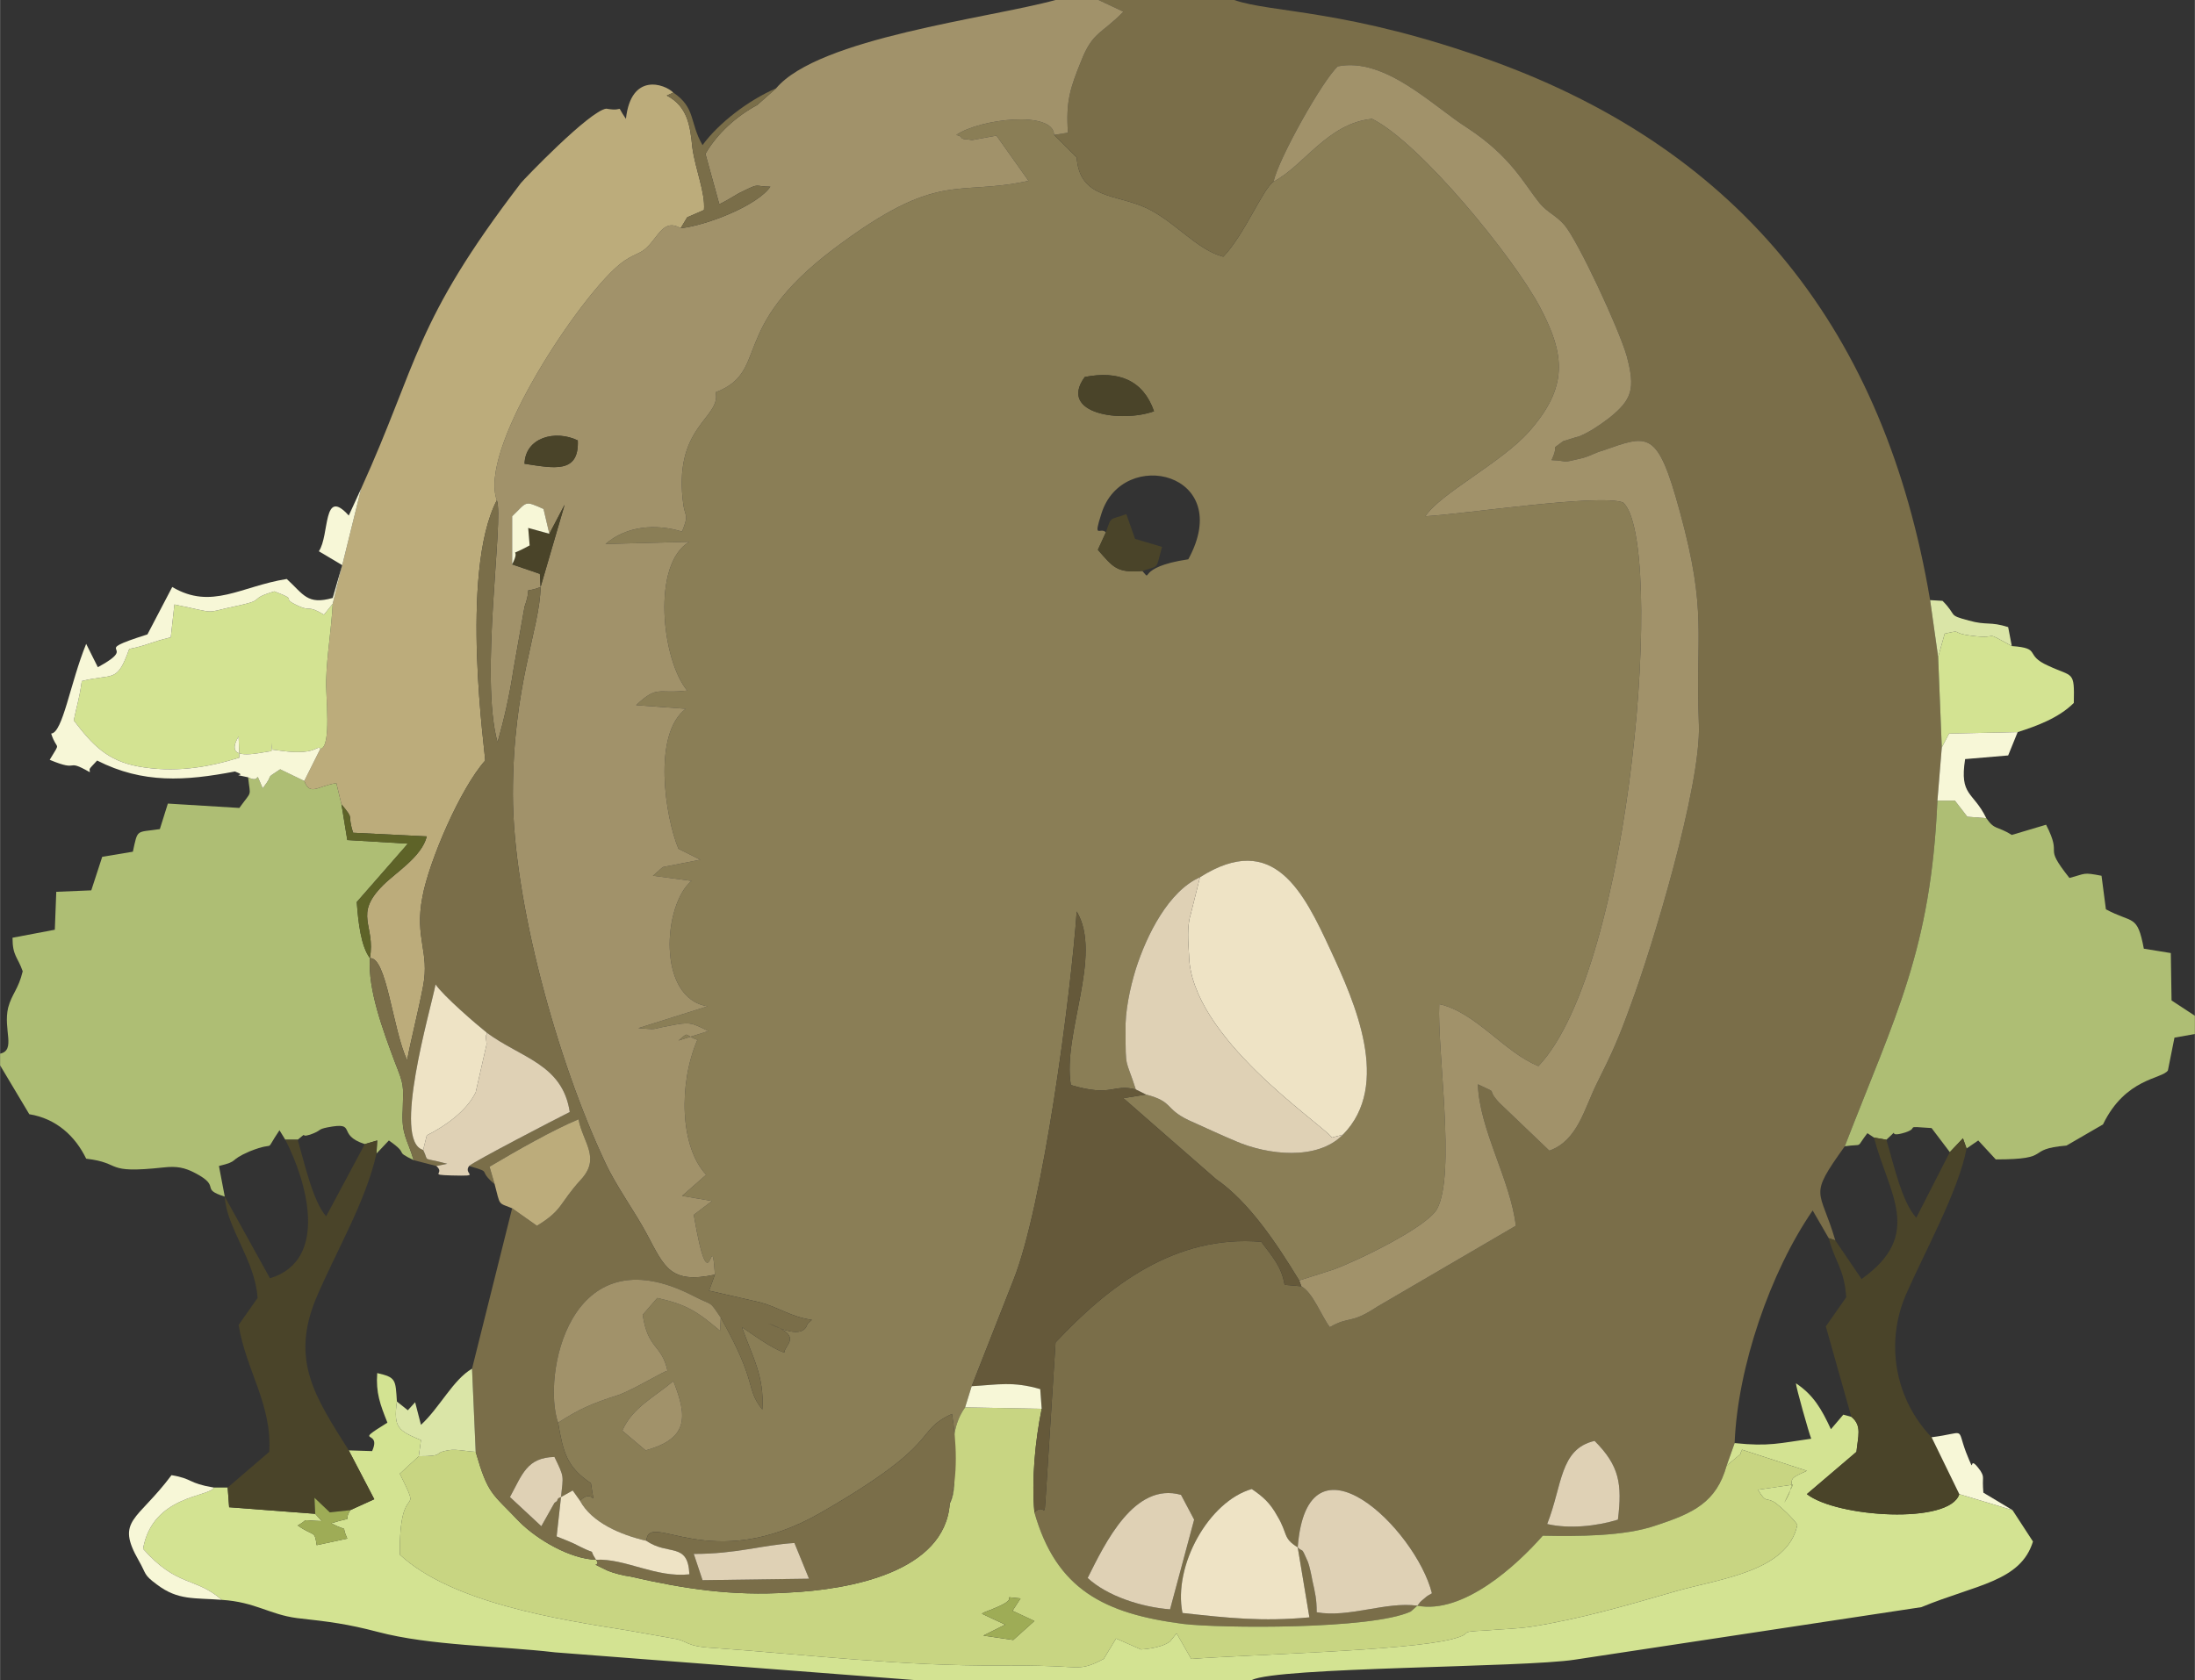
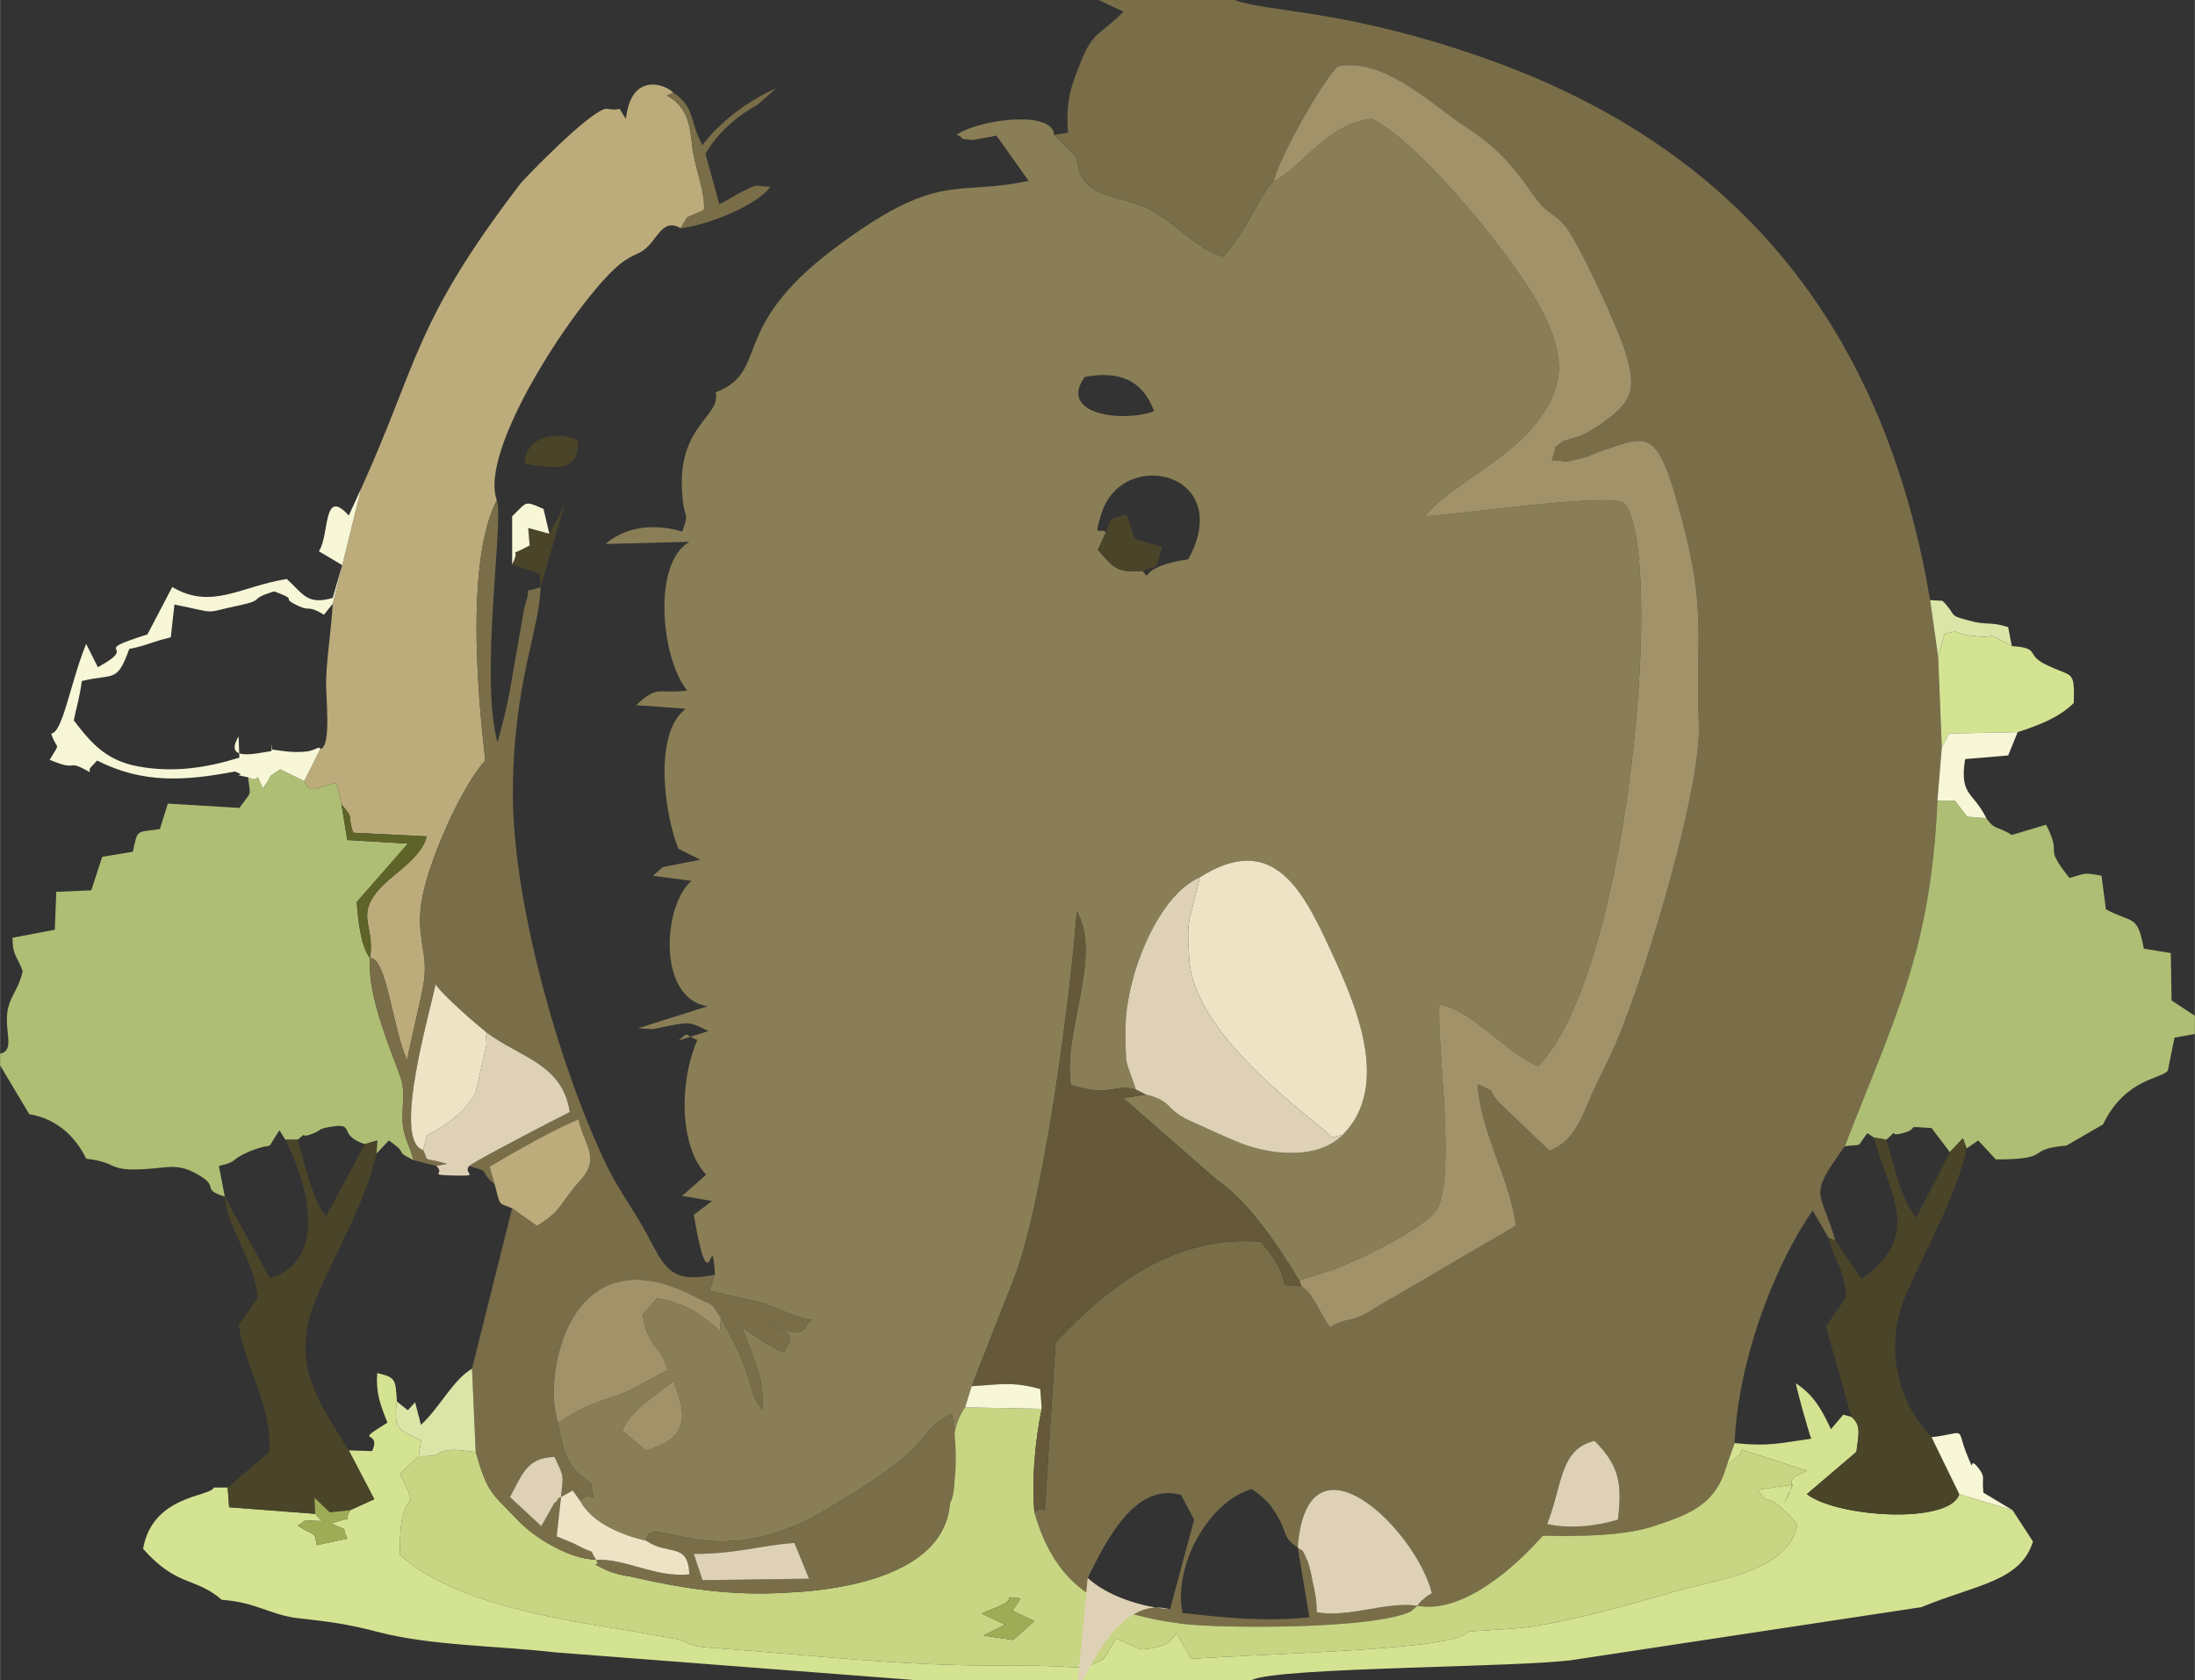
<svg xmlns="http://www.w3.org/2000/svg" xml:space="preserve" width="63.848mm" height="48.884mm" version="1.1" style="shape-rendering:geometricPrecision; text-rendering:geometricPrecision; image-rendering:optimizeQuality; fill-rule:evenodd; clip-rule:evenodd" viewBox="0 0 3009 2304">
  <rect x="0" y="0" width="3009" height="2304" fill="#333333" stroke="none" />
  <defs>
    <style type="text/css">
   
    .fil9 {fill:#4A4429}
    .fil13 {fill:#5E6328}
    .fil7 {fill:#65593A}
    .fil1 {fill:#7A6E49}
    .fil0 {fill:#8A7E56}
    .fil14 {fill:#9EAC56}
    .fil2 {fill:#A1926A}
    .fil3 {fill:#AEBE74}
    .fil4 {fill:#BCAC7B}
    .fil5 {fill:#C8D582}
    .fil6 {fill:#D3E392}
    .fil12 {fill:#DAE5A7}
    .fil10 {fill:#DFD1B5}
    .fil8 {fill:#EEE3C5}
    .fil11 {fill:#F7F7D7}
   
  </style>
  </defs>
  <g id="Layer_x0020_1">
    <g id="_489132808">
      <path class="fil0" d="M885 1989l-32 -27c14,-32 44,-46 70,-68 20,50 20,79 -38,95zm681 -1206c-35,3 -40,-5 -61,-29l11 -24c-8,-8 -18,11 -6,-26 29,-92 184,-56 119,63 -74,11 -48,33 -63,16zm16 -219c-44,16 -132,4 -95,-47 46,-9 80,4 95,47zm-602 1184l-8 22 70 16c26,7 42,20 71,24 -3,3 -6,4 -7,8 -9,21 -50,-3 -55,-4 52,18 25,29 24,41 -19,-7 -43,-25 -58,-35 14,40 31,67 28,113 -24,-30 -5,-34 -57,-126l-1 18c-32,-27 -46,-36 -86,-45l-20 23c7,48 26,40 34,77 -3,-1 -45,25 -67,33 -38,12 -55,20 -83,38 7,41 12,61 45,83 6,42 5,4 -15,24 16,30 56,47 91,55 3,-43 88,49 240,-39 170,-98 125,-110 179,-135 6,36 9,86 -3,123 17,-31 -11,-87 21,-132l9 -29 57 -145c41,-102 79,-392 87,-506 36,60 -20,168 -8,238 57,17 57,-2 89,6 -14,-44 -14,-26 -14,-80 -1,-26 6,-59 14,-85 15,-47 45,-107 88,-126 101,-64 142,20 179,100 33,71 84,185 17,253 -35,36 -103,28 -147,9 -19,-8 -45,-20 -65,-29 -33,-16 -20,-25 -58,-35l-31 5 127 111c45,31 83,88 114,139l47 -15c33,-12 128,-58 142,-83 26,-48 0,-218 3,-281 50,11 89,66 136,85 129,-136 174,-722 116,-773 -34,-12 -217,16 -271,19 20,-31 105,-74 142,-116 54,-61 50,-105 15,-171 -36,-68 -164,-225 -230,-258 -61,6 -93,64 -135,86 -15,10 -40,73 -69,103 -36,-9 -67,-49 -106,-67 -41,-19 -91,-12 -95,-69l-31 -31c-1,-34 -102,-22 -134,0 2,1 6,1 7,4 2,2 5,2 7,2 2,0 5,1 8,1l33 -6 44 62c-101,22 -122,-16 -268,94 -145,110 -86,167 -161,196 8,36 -60,46 -44,156 3,16 7,12 -2,35 -36,-11 -76,-8 -105,17l115 -3c-52,30 -38,162 -3,204 -41,5 -40,-8 -70,20l68 5c-46,35 -28,149 -10,192l30 15 -51 10c-3,2 -5,4 -7,6 -2,1 -4,4 -7,6l53 7c-39,32 -48,161 22,172l-95 30c29,2 14,2 41,-3 30,-6 31,-5 55,7l-41 13c16,-13 6,-8 26,-1 -26,60 -24,147 12,185l-33 29 41 7 -25 19c23,135 24,7 29,82z" />
      <path class="fil1" d="M1779 2122l16 96c-65,6 -110,1 -174,-6 -13,-65 36,-153 95,-170 16,11 25,19 35,37 15,25 7,30 28,43zm164 80c-43,-6 -94,17 -138,9 0,-18 -2,-26 -6,-44 -1,-6 -4,-20 -6,-25 -10,-23 -6,-12 -14,-20 13,-170 162,-25 184,63 -2,1 -7,4 -8,5 -13,11 -5,4 -12,12zm-452 -38c24,-48 64,-132 128,-114l18 34 -33 123c-39,-3 -86,-18 -113,-43zm630 -74c21,-53 17,-103 65,-114 34,34 38,59 32,108 -29,9 -67,13 -97,6zm-676 -1905l31 31c4,57 54,50 95,69 39,18 70,58 106,67 29,-30 54,-93 69,-103 6,-30 67,-139 88,-158 65,-13 131,55 177,84 61,40 78,77 100,104 11,13 22,16 34,30 19,23 74,141 85,179 12,45 8,60 -25,86 -12,9 -25,18 -39,24 -7,2 -20,6 -23,7 -21,16 -4,0 -16,26 26,1 10,5 43,-3 11,-3 16,-7 27,-10 63,-22 75,-30 106,84 38,139 21,166 26,292 3,85 -65,308 -93,383 -17,47 -25,65 -47,109 -17,34 -26,78 -65,92l-69 -66c-20,-22 3,-10 -29,-25 2,62 45,132 52,194l-190 111c-38,25 -37,12 -65,28 -12,-16 -23,-47 -39,-56l-23 -2c-4,-25 -17,-39 -32,-59 -118,-10 -209,60 -282,138l-13 204c-3,46 0,14 -16,29 30,106 96,139 204,153 50,6 258,8 312,-17l9 -8c63,12 136,-55 172,-96 47,1 112,1 155,-14 52,-17 83,-32 97,-82l11 -31c4,-104 49,-235 107,-319l22 38 9 3c-21,-72 -38,-58 13,-129 70,-181 118,-269 127,-474l6 -73 -5 -124 -11 -78c-62,-368 -258,-615 -599,-739 -199,-72 -304,-66 -355,-84l-186 0 34 16c-30,31 -42,27 -58,68 -15,37 -21,55 -18,98l-19 3z" />
-       <path class="fil2" d="M741 805l-1 -18 -38 -13 0 -66c21,-20 16,-22 43,-10l8 34 21 -40 -33 113zm-22 -169c1,-36 42,-47 73,-32 2,46 -33,38 -73,32zm345 -515l-26 23c-28,15 -55,39 -71,67l19 69c15,-7 22,-13 31,-17 26,-13 16,-7 39,-7 -18,26 -87,53 -123,57 -23,-14 -31,12 -46,26 -12,12 -22,8 -46,31 -58,55 -185,248 -160,316 10,26 -24,243 1,332 9,-32 16,-62 22,-101l15 -85c12,-34 -6,-16 22,-27 -1,58 -38,133 -38,284 0,146 61,366 126,504 15,33 41,68 58,100 24,45 32,68 93,55 -5,-75 -6,53 -29,-82l25 -19 -41 -7 33 -29c-36,-38 -38,-125 -12,-185 -20,-7 -10,-12 -26,1l41 -13c-24,-12 -25,-13 -55,-7 -27,5 -12,5 -41,3l95 -30c-70,-11 -61,-140 -22,-172l-53 -7c3,-2 5,-5 7,-6 2,-2 4,-4 7,-6l51 -10 -30 -15c-18,-43 -36,-157 10,-192l-68 -5c30,-28 29,-15 70,-20 -35,-42 -49,-174 3,-204l-115 3c29,-25 69,-28 105,-17 9,-23 5,-19 2,-35 -16,-110 52,-120 44,-156 75,-29 16,-86 161,-196 146,-110 167,-72 268,-94l-44 -62 -33 6c-3,0 -6,-1 -8,-1 -2,0 -5,0 -7,-2 -1,-3 -5,-3 -7,-4 32,-22 133,-34 134,0l19 -3c-3,-43 3,-61 18,-98 16,-41 28,-37 58,-68l-34 -16 -59 0c-91,25 -325,52 -383,121z" />
      <path class="fil3" d="M340 1066c3,28 6,17 -12,42l-98 -6 -11 35c-33,5 -30,-1 -37,31l-42 7 -15 46 -48 2 -2 52 -58 11c0,25 7,26 14,46 -6,25 -15,31 -20,50 -7,30 11,58 -11,63l0 16 40 67c37,6 63,30 78,61 51,6 23,21 106,12 18,-2 29,0 44,8 36,19 5,21 40,32l-8 -42c29,-7 12,-7 42,-20 40,-16 18,5 41,-29l8 13 17 0c16,-13 1,-2 17,-7 17,-6 9,-7 24,-10 42,-8 11,10 51,23l17 -5 -1 18 17 -18c30,21 5,13 34,27 -9,-30 -17,-35 -15,-69 1,-35 2,-33 -11,-66 -16,-43 -37,-99 -34,-142 -12,-16 -16,-48 -18,-77l70 -80 -83 -5 -8 -49 -7 -29c-26,4 -36,18 -44,-3l-33 -16c-24,16 -6,3 -24,26 -13,-30 0,-5 -20,-15z" />
      <path class="fil4" d="M495 670l-39 158c-2,37 -8,70 -9,105 -1,18 8,92 -8,94l-22 44c8,21 18,7 44,3l7 29c19,23 7,11 16,39l101 5c-7,28 -42,49 -60,67 -41,41 -10,54 -18,100 23,-2 31,97 51,140 5,-27 16,-70 22,-102 9,-47 -12,-65 -1,-122 9,-49 52,-149 86,-187 1,-4 -36,-257 16,-357 -25,-68 102,-261 160,-316 24,-23 34,-19 46,-31 15,-14 23,-40 46,-26l9 -15 23 -10c2,-24 -12,-56 -16,-86 -3,-31 -7,-56 -35,-71l9 -4c-12,-12 -58,-28 -65,36 -16,-23 1,-9 -27,-14 -23,3 -114,98 -117,102 -147,192 -140,245 -219,419z" />
      <path class="fil5" d="M1388 2209l30 14 -29 26 -41 -6 30 -15 -32 -15c4,-3 15,-6 16,-7 43,-17 2,-17 37,-14l-11 17zm-65 -279c-32,45 -4,101 -21,132 -7,94 -137,118 -221,122 -77,5 -143,-5 -217,-22 -9,-1 -24,-5 -31,-8 -31,-15 -7,-3 -16,-15 -35,-1 -80,-27 -105,-52 -38,-40 -43,-37 -60,-96 -17,-1 -29,-5 -43,-1 -14,3 0,7 -35,7l-26 24c33,67 -1,2 0,111 71,66 218,89 313,104l62 11c21,3 15,11 56,13 127,9 256,25 392,24 25,0 47,0 71,1 37,1 41,6 71,-10l17 -28 34 15c0,0 27,-1 40,-11 1,-1 7,-9 9,-11l20 35c79,-6 294,-11 357,-27 35,-9 3,-10 47,-12 23,-2 39,-2 61,-5 70,-11 134,-30 200,-49 60,-17 153,-27 166,-91 -7,-10 -21,-23 -30,-30 -14,-9 -12,2 -24,-18l48 -7 -12 25c22,-36 -5,-28 31,-44l-89 -29c0,2 -2,3 -2,6l-19 16c-14,50 -45,65 -97,82 -43,15 -108,15 -155,14 -36,41 -109,108 -172,96l-9 8c-54,25 -262,23 -312,17 -108,-14 -174,-47 -204,-153 -4,-45 1,-98 10,-142l-105 -2z" />
      <path class="fil2" d="M1746 249c42,-22 74,-80 135,-86 66,33 194,190 230,258 35,66 39,110 -15,171 -37,42 -122,85 -142,116 54,-3 237,-31 271,-19 58,51 13,637 -116,773 -47,-19 -86,-74 -136,-85 -3,63 23,233 -3,281 -14,25 -109,71 -142,83l-47 15 3 8c16,9 27,40 39,56 28,-16 27,-3 65,-28l190 -111c-7,-62 -50,-132 -52,-194 32,15 9,3 29,25l69 66c39,-14 48,-58 65,-92 22,-44 30,-62 47,-109 28,-75 96,-298 93,-383 -5,-126 12,-153 -26,-292 -31,-114 -43,-106 -106,-84 -11,3 -16,7 -27,10 -33,8 -17,4 -43,3 12,-26 -5,-10 16,-26 3,-1 16,-5 23,-7 14,-6 27,-15 39,-24 33,-26 37,-41 25,-86 -11,-38 -66,-156 -85,-179 -12,-14 -23,-17 -34,-30 -22,-27 -39,-64 -100,-104 -46,-29 -112,-97 -177,-84 -21,19 -82,128 -88,158z" />
      <path class="fil6" d="M478 1989l35 67 -33 15c-11,19 9,7 -26,18 27,14 12,-1 22,21l-42 9c-3,-21 -3,-11 -26,-27 18,-10 0,-7 33,-6l-9 -10 -118 -9 -2 -27 -19 0c-5,13 -84,10 -97,84 47,53 71,38 108,70 46,3 65,20 103,25 45,5 69,8 111,19 72,19 166,19 243,28l493 38 462 0c35,-18 373,-17 443,-28l475 -72c75,-31 136,-35 153,-90l-28 -43 -73 -22c-13,42 -168,32 -209,0l68 -58c2,-21 8,-36 -7,-48l-11 -3 -17 20c-13,-28 -24,-47 -48,-63 0,5 18,69 21,76 -43,6 -58,11 -105,6l-11 31 19 -16c0,-3 2,-4 2,-6l89 29c-36,16 -9,8 -31,44l12 -25 -48 7c12,20 10,9 24,18 9,7 23,20 30,30 -13,64 -106,74 -166,91 -66,19 -130,38 -200,49 -22,3 -38,3 -61,5 -44,2 -12,3 -47,12 -63,16 -278,21 -357,27l-20 -35c-2,2 -8,10 -9,11 -13,10 -40,11 -40,11l-34 -15 -17 28c-30,16 -34,11 -71,10 -24,-1 -46,-1 -71,-1 -136,1 -265,-15 -392,-24 -41,-2 -35,-10 -56,-13l-62 -11c-95,-15 -242,-38 -313,-104 -1,-109 33,-44 0,-111l26 -24 3 -22c-31,-13 -38,-17 -33,-53 -2,-30 -1,-33 -27,-39 -2,27 4,43 14,68 -50,31 -7,8 -21,39l-32 -1z" />
      <path class="fil3" d="M2529 1572c27,-4 14,4 31,-18l9 6 17 3c22,-20 -3,-1 26,-10 21,-7 -5,-9 36,-6l25 33 18 -19 5 14 16 -11 24 26c81,0 38,-14 97,-19l50 -29c31,-64 81,-62 89,-74l9 -45 28 -5 0 -25 -32 -21 -1 -65 -37 -6c-9,-48 -15,-34 -52,-54l-6 -46c-26,-5 -21,-3 -44,3 -38,-48 -8,-26 -32,-73l-47 14c-21,-13 -23,-6 -35,-23l-26 -2 -17 -22 -24 0c-9,205 -57,293 -127,474z" />
      <path class="fil1" d="M769 2053c-2,1 -4,1 -5,4 0,2 -3,3 -4,4l-18 32 -43 -40c17,-31 23,-54 61,-55 14,29 12,25 9,55zm-262 -739c-3,43 18,99 34,142 13,33 12,31 11,66 -2,34 6,39 15,69l31 8 15 -3c-37,-10 -24,-1 -33,-19 -43,-12 10,-191 17,-227 11,16 55,54 70,66 47,35 104,43 114,109 -22,11 -130,67 -138,74 34,10 10,4 35,25l-7 -24c37,-22 88,-51 122,-65 6,32 31,53 3,83 -30,33 -24,41 -60,63l-34 -24 -55 220 5 114c17,59 22,56 60,96 25,25 70,51 105,52 -12,-18 4,-5 -22,-18 -9,-5 -22,-10 -32,-14l6 -54 16 -9 10 14c20,-20 21,18 15,-24 -33,-22 -38,-42 -45,-83 -22,-62 14,-262 185,-174 29,15 21,5 38,30 52,92 33,96 57,126 3,-46 -14,-73 -28,-113 15,10 39,28 58,35 1,-12 28,-23 -24,-41 5,1 46,25 55,4 1,-4 4,-5 7,-8 -29,-4 -45,-17 -71,-24l-70 -16 8 -22c-61,13 -69,-10 -93,-55 -17,-32 -43,-67 -58,-100 -65,-138 -126,-358 -126,-504 0,-151 37,-226 38,-284 -28,11 -10,-7 -22,27l-15 85c-6,39 -13,69 -22,101 -25,-89 9,-306 -1,-332 -52,100 -15,353 -16,357 -34,38 -77,138 -86,187 -11,57 10,75 1,122 -6,32 -17,75 -22,102 -20,-43 -28,-142 -51,-140z" />
      <path class="fil7" d="M1332 1901c36,-2 56,-7 94,4l2 27c-9,44 -14,97 -10,142 16,-15 13,17 16,-29l13 -204c73,-78 164,-148 282,-138 15,20 28,34 32,59l23 2 -3 -8c-31,-51 -69,-108 -114,-139l-127 -111 31 -5 -14 -7c-32,-8 -32,11 -89,-6 -12,-70 44,-178 8,-238 -8,114 -46,404 -87,506l-57 145z" />
-       <path class="fil6" d="M439 1027c16,-2 7,-76 8,-94 1,-35 7,-68 9,-105l-12 15c-23,-14 -18,-4 -35,-12 -28,-13 4,-6 -33,-20 -37,11 -11,11 -47,19 -54,11 -26,12 -90,-1l-5 45c-29,7 -32,11 -57,16 -17,48 -22,33 -65,44 -3,23 -7,34 -11,54 26,34 46,55 88,63 49,9 94,2 139,-12l-1 -29c-21,35 24,23 45,20 1,-13 0,-17 1,-2 17,2 25,4 43,3 17,-1 21,-9 23,-4z" />
      <path class="fil8" d="M1645 1203l-13 52c-5,16 -3,38 -2,55 2,112 179,229 196,250l15 -4c67,-68 16,-182 -17,-253 -37,-80 -78,-164 -179,-100z" />
      <path class="fil9" d="M2516 1701l-9 -3c9,34 21,41 24,81l-28 40 35 124c15,12 9,27 7,48l-68 58c41,32 196,42 209,0l-38 -78c-50,-52 -64,-129 -35,-196 25,-57 72,-142 83,-200l-5 -14 -18 19 -46 90c-20,-22 -31,-74 -41,-107l-17 -3c20,77 69,133 -17,194l-36 -53z" />
      <path class="fil9" d="M308 1641c2,42 42,88 45,139l-26 37c10,62 46,109 42,174l-57 49 2 27 118 9 -1 -22 21 20 28 -3 33 -15 -35 -67c-46,-73 -80,-123 -45,-208 27,-64 68,-132 83,-199l1 -18 -17 5 -53 99c-18,-20 -30,-74 -39,-105l-17 0c29,56 61,165 -21,190l-62 -112z" />
      <path class="fil10" d="M1557 1494l14 7c38,10 25,19 58,35 20,9 46,21 65,29 44,19 112,27 147,-9l-15 4c-17,-21 -194,-138 -196,-250 -1,-17 -3,-39 2,-55l13 -52c-43,19 -73,79 -88,126 -8,26 -15,59 -14,85 0,54 0,36 14,80z" />
      <path class="fil1" d="M951 2131c59,0 92,-12 138,-15l20 49 -146 2 -12 -36zm-65 -18c30,21 57,1 59,46 -46,5 -88,-22 -128,-20 9,12 -15,0 16,15 7,3 22,7 31,8 74,17 140,27 217,22 84,-4 214,-28 221,-122 12,-37 9,-87 3,-123 -54,25 -9,37 -179,135 -152,88 -237,-4 -240,39z" />
-       <path class="fil8" d="M1779 2122c-21,-13 -13,-18 -28,-43 -10,-18 -19,-26 -35,-37 -59,17 -108,105 -95,170 64,7 109,12 174,6l-16 -96z" />
      <path class="fil10" d="M1779 2122c8,8 4,-3 14,20 2,5 5,19 6,25 4,18 6,26 6,44 44,8 95,-15 138,-9 7,-8 -1,-1 12,-12 1,-1 6,-4 8,-5 -22,-88 -171,-233 -184,-63z" />
      <path class="fil2" d="M765 1951c28,-18 45,-26 83,-38 22,-8 64,-34 67,-33 -8,-37 -27,-29 -34,-77l20 -23c40,9 54,18 86,45l1 -18c-17,-25 -9,-15 -38,-30 -171,-88 -207,112 -185,174z" />
      <path class="fil6" d="M2657 901l5 124 10 -19 94 -2c25,-8 56,-19 77,-40 1,-45 -1,-35 -35,-51 -34,-15 -8,-24 -50,-27 -42,-23 -14,-9 -54,-14 -33,-4 -11,-9 -38,-3l-9 32z" />
      <path class="fil11" d="M340 1066c20,10 7,-15 20,15 18,-23 0,-10 24,-26l33 16 22 -44c-2,-5 -6,3 -23,4 -18,1 -26,-1 -43,-3 -1,-15 0,-11 -1,2 -21,3 -66,15 -45,-20l1 29c-45,14 -90,21 -139,12 -42,-8 -62,-29 -88,-63 4,-20 8,-31 11,-54 43,-11 48,4 65,-44 25,-5 28,-9 57,-16l5 -45c64,13 36,12 90,1 36,-8 10,-8 47,-19 37,14 5,7 33,20 17,8 12,-2 35,12l12 -15 39 -158 -17 37c-36,-40 -26,27 -41,49l32 19 -13 45c-35,10 -40,-5 -63,-26 -63,10 -103,43 -157,11l-34 65c-85,27 -7,12 -68,45l-16 -32c-22,54 -32,122 -48,123 8,25 14,9 -2,36 43,18 20,-3 55,17 0,-6 -3,-2 10,-16 63,32 121,28 189,15 21,8 -12,2 18,8z" />
      <path class="fil10" d="M580 1577c9,18 -4,9 33,19l-15 3c13,11 -12,12 21,13 43,1 15,-1 24,-13 8,-7 116,-63 138,-74 -10,-66 -67,-74 -114,-109 0,1 0,2 0,3 -1,0 -1,3 -1,4 0,1 1,7 1,9l-15 66c-12,25 -41,46 -67,59l-5 20z" />
-       <path class="fil10" d="M1491 2164c27,25 74,40 113,43l33 -123 -18 -34c-64,-18 -104,66 -128,114z" />
+       <path class="fil10" d="M1491 2164c27,25 74,40 113,43c-64,-18 -104,66 -128,114z" />
      <path class="fil8" d="M580 1577l5 -20c26,-13 55,-34 67,-59l15 -66c0,-2 -1,-8 -1,-9 0,-1 0,-4 1,-4 0,-1 0,-2 0,-3 -15,-12 -59,-50 -70,-66 -7,36 -60,215 -17,227z" />
      <path class="fil4" d="M678 1624c8,30 4,25 24,33l34 24c36,-22 30,-30 60,-63 28,-30 3,-51 -3,-83 -34,14 -85,43 -122,65l7 24z" />
      <path class="fil10" d="M2121 2090c30,7 68,3 97,-6 6,-49 2,-74 -32,-108 -48,11 -44,61 -65,114z" />
      <path class="fil8" d="M769 2053l-6 54c10,4 23,9 32,14 26,13 10,0 22,18 40,-2 82,25 128,20 -2,-45 -29,-25 -59,-46 -35,-8 -75,-25 -91,-55l-10 -14 -16 9z" />
      <path class="fil12" d="M544 1922c-5,36 2,40 33,53l-3 22c35,0 21,-4 35,-7 14,-4 26,0 43,1l-5 -114c-26,15 -44,53 -70,77l-8 -31 -10 11 -15 -12z" />
-       <path class="fil11" d="M304 2194c-37,-32 -61,-17 -108,-70 13,-74 92,-71 97,-84 -36,-6 -28,-12 -58,-17 -47,63 -77,61 -45,117 11,19 6,19 25,33 29,22 51,18 89,21z" />
      <path class="fil10" d="M963 2167l146 -2 -20 -49c-46,3 -79,15 -138,15l12 36z" />
      <path class="fil11" d="M2662 1025l-6 73 24 0 17 22 26 2c-18,-37 -37,-30 -29,-81l59 -5 13 -32 -94 2 -10 19z" />
      <path class="fil1" d="M933 313c36,-4 105,-31 123,-57 -23,0 -13,-6 -39,7 -9,4 -16,10 -31,17l-19 -69c16,-28 43,-52 71,-67l26 -23c-39,17 -79,48 -101,78 -18,-31 -9,-51 -40,-72l-9 4c28,15 32,40 35,71 4,30 18,62 16,86l-23 10 -9 15z" />
      <path class="fil2" d="M885 1989c58,-16 58,-45 38,-95 -26,22 -56,36 -70,68l32 27z" />
-       <path class="fil9" d="M1582 564c-15,-43 -49,-56 -95,-47 -37,51 51,63 95,47z" />
      <path class="fil10" d="M769 2053c3,-30 5,-26 -9,-55 -38,1 -44,24 -61,55l43 40 18 -32c1,-1 4,-2 4,-4 1,-3 3,-3 5,-4z" />
      <path class="fil9" d="M1516 730l-11 24c21,24 26,32 61,29 24,-8 18,-1 27,-33l-37 -11 -12 -34c-24,9 -20,2 -28,25z" />
      <path class="fil13" d="M507 1314c8,-46 -23,-59 18,-100 18,-18 53,-39 60,-67l-101 -5c-9,-28 3,-16 -16,-39l8 49 83 5 -70 80c2,29 6,61 18,77z" />
      <path class="fil11" d="M2648 1971l38 78 73 22 -40 -24c-2,-23 2,-20 -4,-30 -20,-28 -4,14 -20,-26 -13,-35 1,-26 -47,-20z" />
      <path class="fil11" d="M1332 1901l-9 29 105 2 -2 -27c-38,-11 -58,-6 -94,-4z" />
      <path class="fil12" d="M2657 901l9 -32c27,-6 5,-1 38,3 40,5 12,-9 54,14l-5 -26c-25,-8 -29,-2 -54,-9 -30,-8 -15,-6 -36,-27l-17 -1 11 78z" />
      <path class="fil9" d="M719 636c40,6 75,14 73,-32 -31,-15 -72,-4 -73,32z" />
      <path class="fil9" d="M753 732l-29 -8 2 24c-35,19 -10,-1 -24,26l38 13 1 18 33 -113 -21 40z" />
      <path class="fil11" d="M702 774c14,-27 -11,-7 24,-26l-2 -24 29 8 -8 -34c-27,-12 -22,-10 -43,10l0 66z" />
      <path class="fil14" d="M432 2076l9 10c-33,-1 -15,-4 -33,6 23,16 23,6 26,27l42 -9c-10,-22 5,-7 -22,-21 35,-11 15,1 26,-18l-28 3 -21 -20 1 22z" />
      <path class="fil14" d="M1399 2192c-35,-3 6,-3 -37,14 -1,1 -12,4 -16,7l32 15 -30 15 41 6 29 -26 -30 -14 11 -17z" />
    </g>
  </g>
</svg>